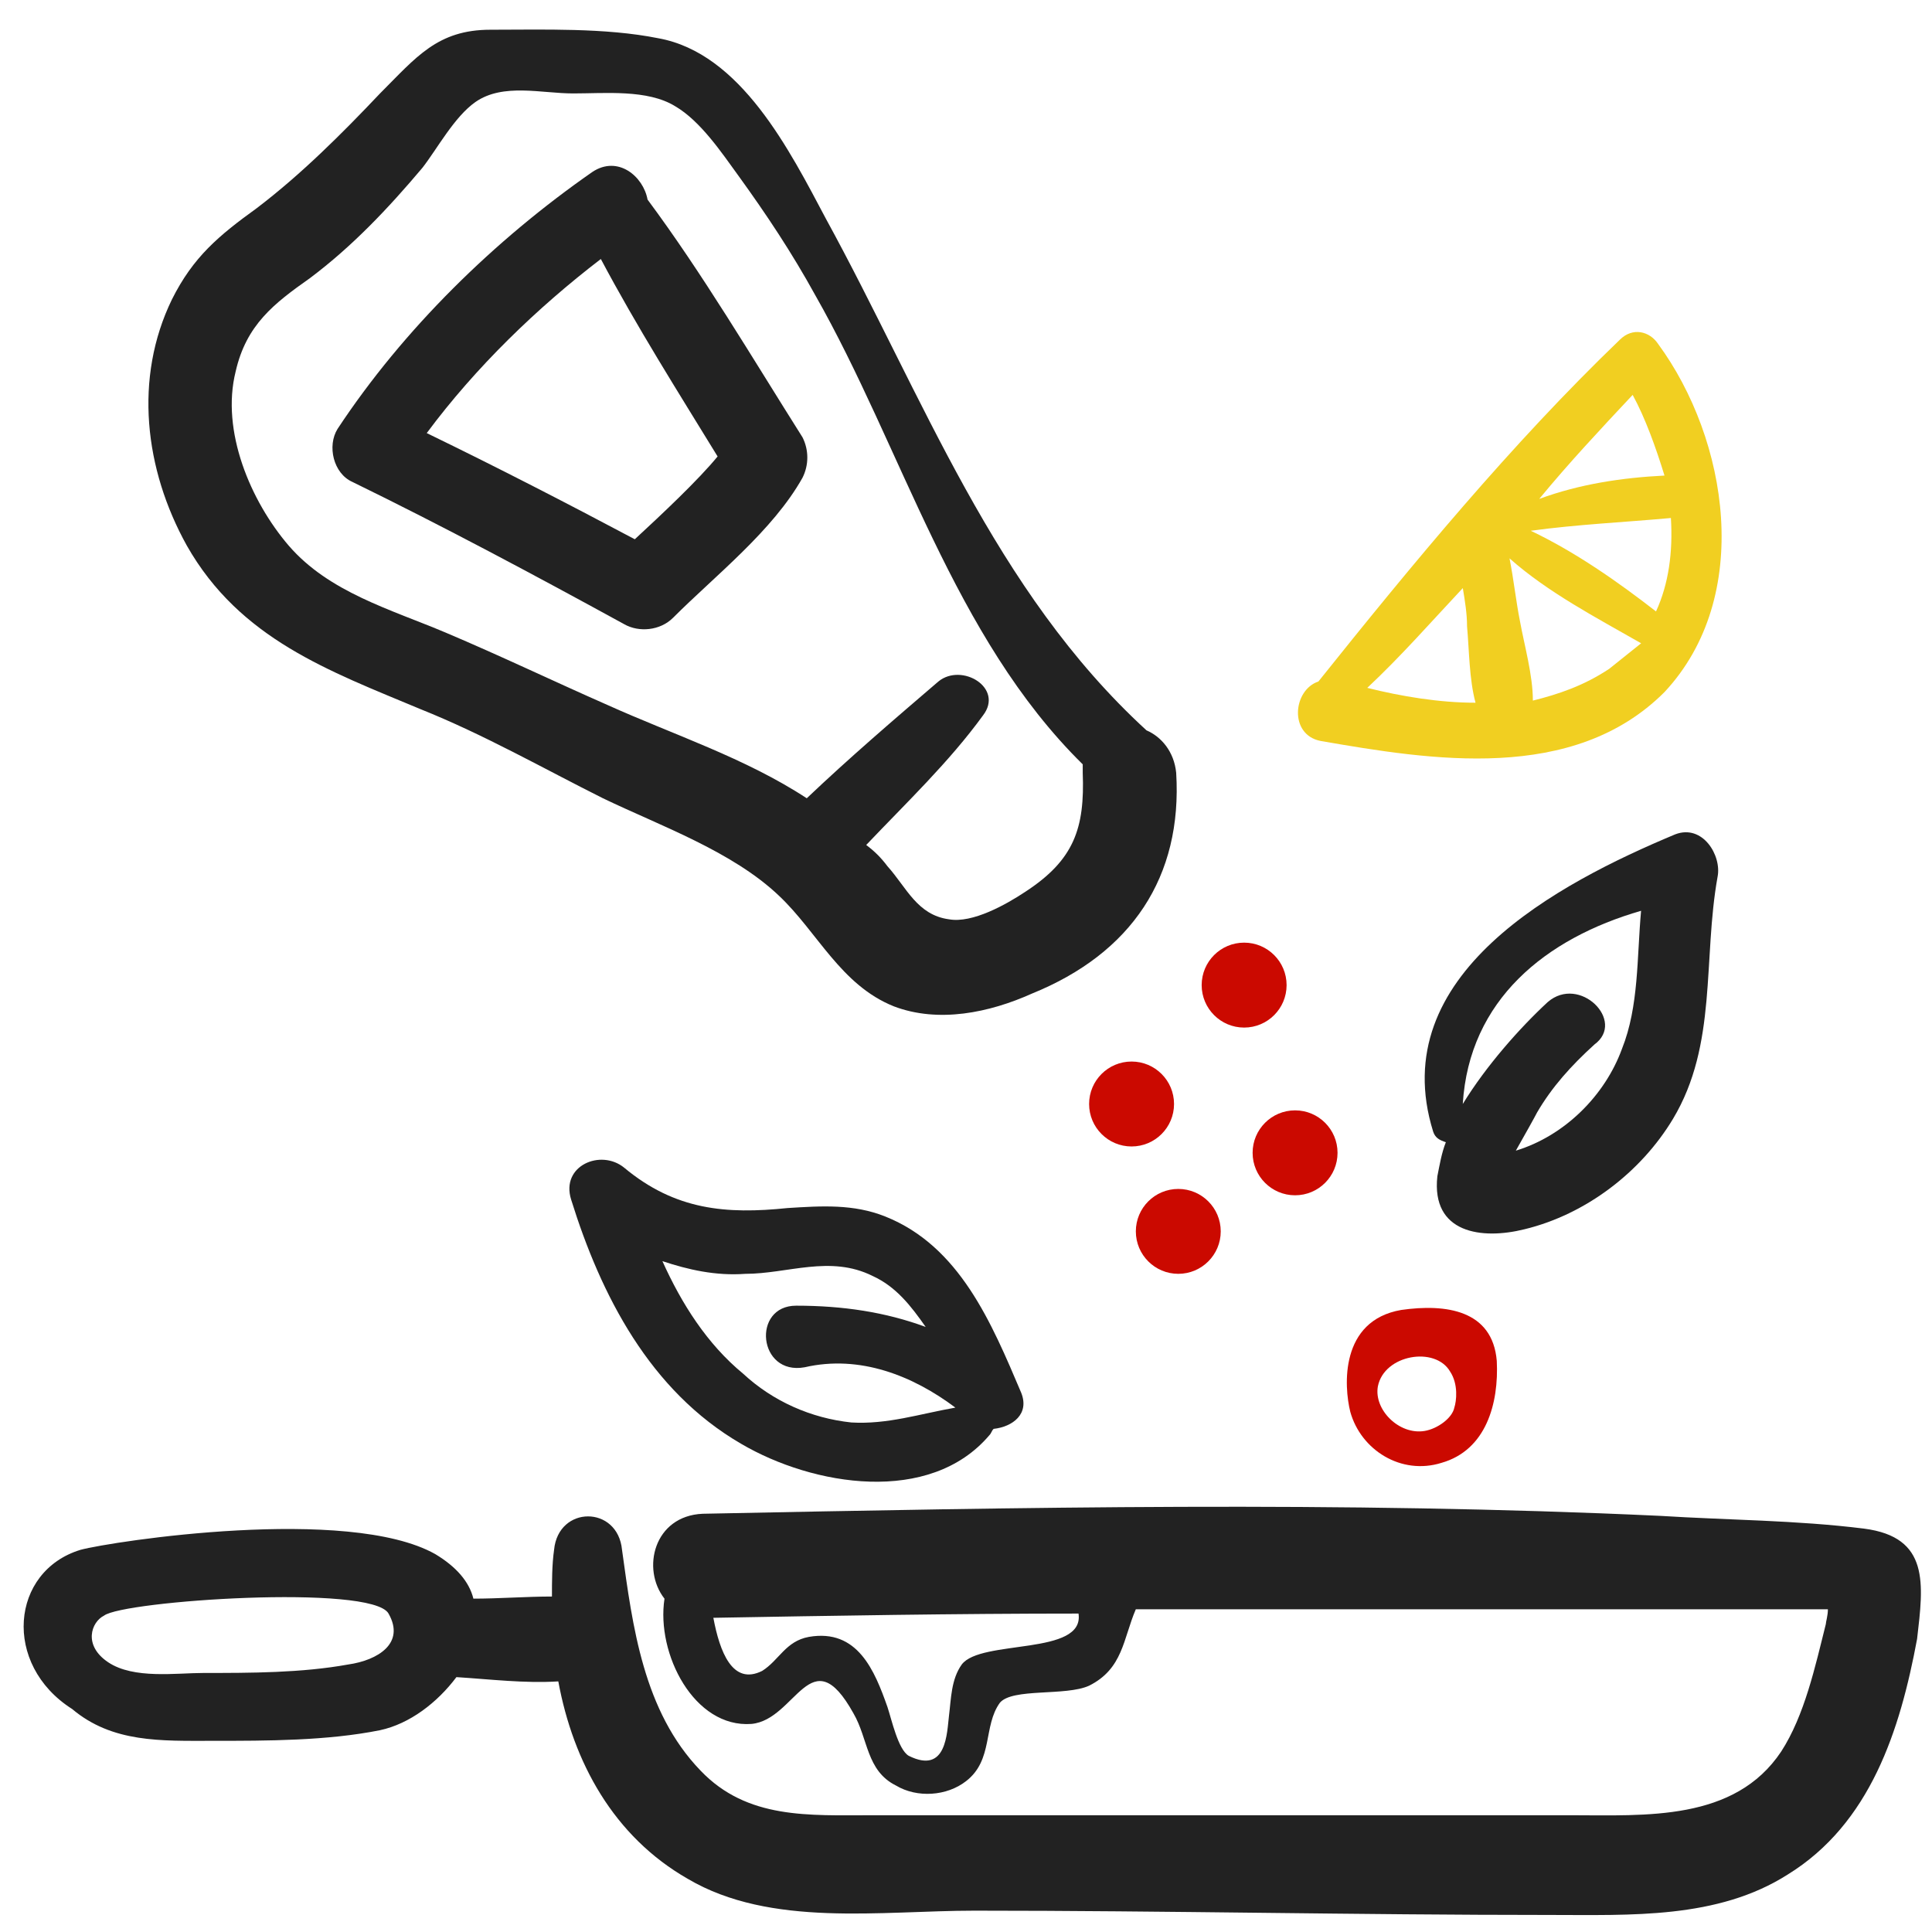
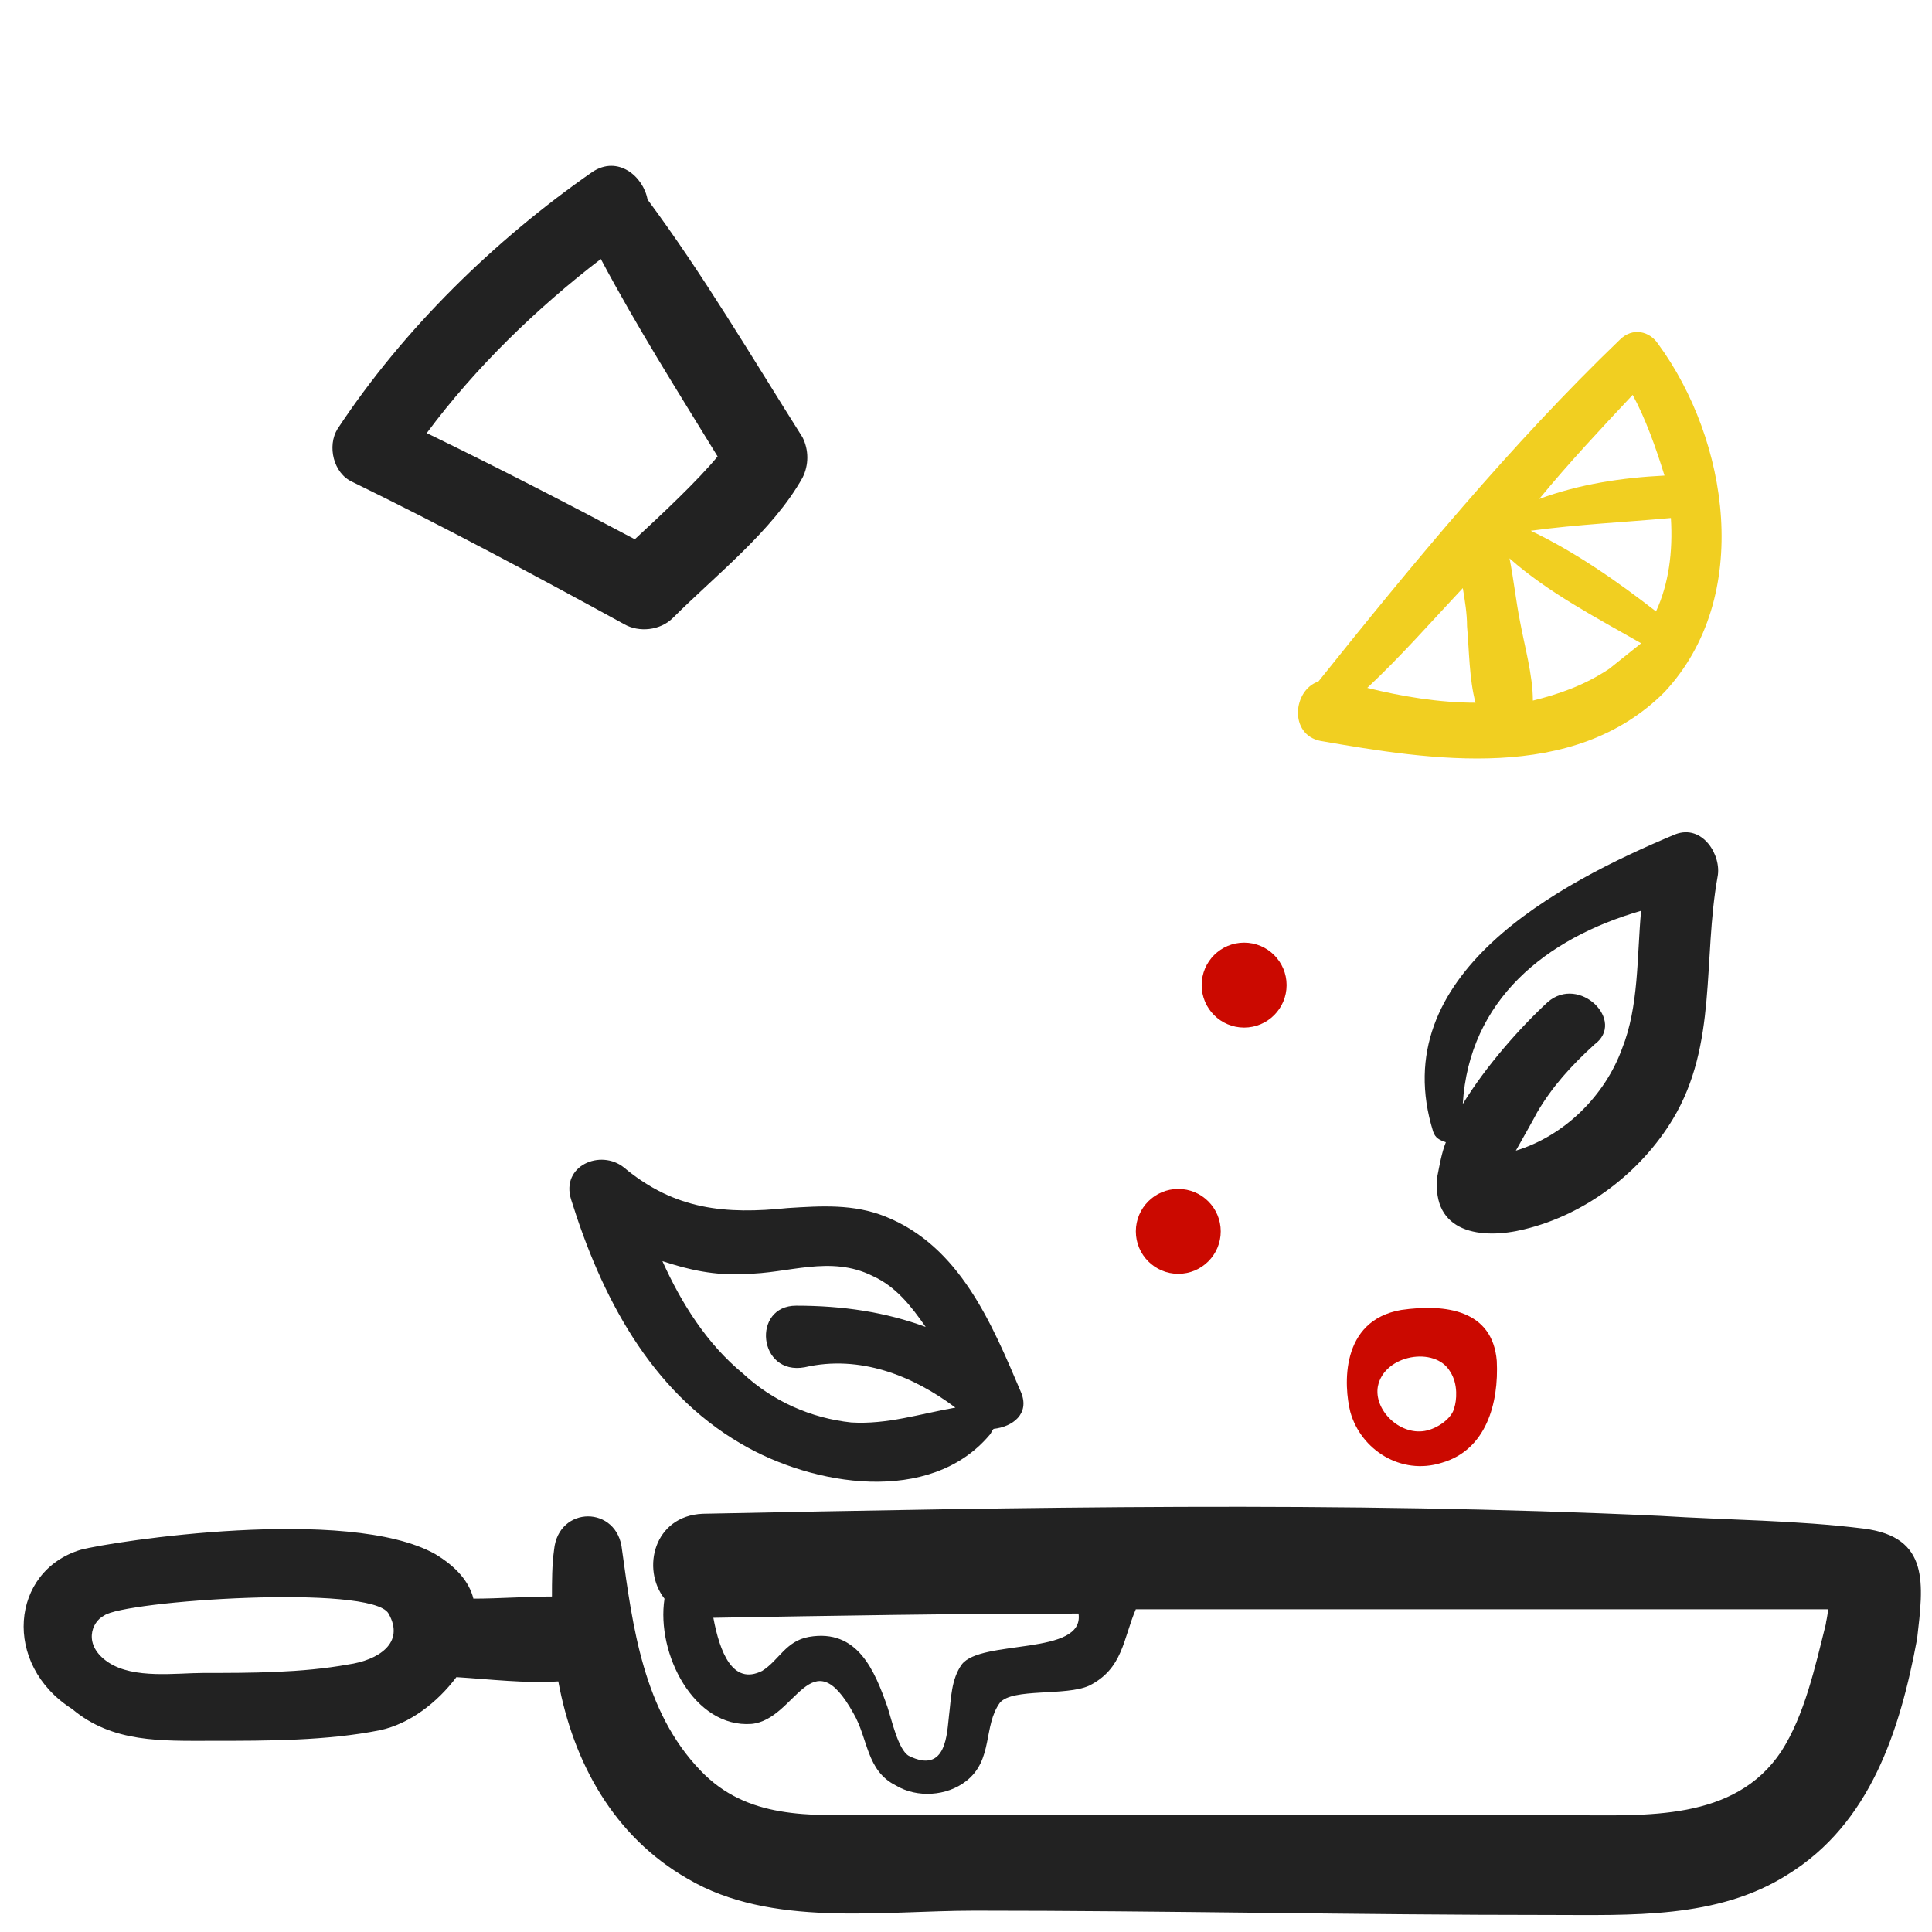
<svg xmlns="http://www.w3.org/2000/svg" version="1.1" id="Calque_1" x="0px" y="0px" width="100px" height="100px" viewBox="0 0 100 100" enable-background="new 0 0 100 100" xml:space="preserve">
  <g>
    <circle fill="#CB0900" cx="64.396" cy="50.989" r="2.198" />
-     <circle fill="#CB0900" cx="58.57" cy="57.143" r="2.198" />
    <circle fill="#CB0900" cx="60.988" cy="63.736" r="2.197" />
-     <circle fill="#CB0900" cx="67.033" cy="59.67" r="2.198" />
-     <path fill="#222222" d="M60.879,40c-0.109-1.099-0.77-1.868-1.538-2.198c-7.911-7.253-11.539-17.253-16.594-26.483   c-1.868-3.517-4.396-8.572-8.681-9.341c-2.747-0.549-5.934-0.439-8.681-0.439c-2.748,0-3.846,1.429-5.714,3.296   c-1.978,2.088-4.066,4.176-6.374,5.934c-1.978,1.429-3.297,2.528-4.396,4.726c-1.978,4.066-1.428,8.791,0.77,12.747   c2.747,4.835,7.362,6.483,12.088,8.461c3.297,1.319,6.374,3.077,9.451,4.616c2.967,1.428,6.703,2.747,9.121,5.055   c1.978,1.868,3.187,4.614,5.934,5.714c2.308,0.879,4.945,0.33,7.143-0.658C58.57,49.341,61.209,45.385,60.879,40z M49.121,47.583   c-1.648-0.22-2.198-1.648-3.187-2.748c-0.33-0.439-0.659-0.769-1.099-1.099c2.088-2.198,4.286-4.286,6.044-6.704   c1.1-1.428-1.099-2.747-2.308-1.758c-2.308,1.978-4.615,3.956-6.813,6.044c-3.187-2.088-6.923-3.297-10.33-4.835   c-2.748-1.208-5.495-2.527-8.352-3.736c-2.857-1.208-6.044-2.088-8.132-4.505c-1.978-2.308-3.516-5.934-2.747-9.011   c0.549-2.418,1.978-3.517,3.846-4.835c2.198-1.648,4.066-3.626,5.824-5.714c0.769-0.989,1.648-2.637,2.747-3.406   c1.429-0.989,3.407-0.44,5.055-0.44s3.846-0.22,5.274,0.66c1.319,0.769,2.418,2.417,3.297,3.626   c1.429,1.978,2.747,3.956,3.956,6.154c4.505,7.912,7.143,17.692,13.846,24.286c0,0.11,0,0.33,0,0.439   c0.11,2.857-0.438,4.505-2.967,6.154C52.088,46.813,50.33,47.802,49.121,47.583z" />
    <path fill="#222222" d="M33.517,10.33c-0.22-1.208-1.539-2.308-2.857-1.429c-5.055,3.517-9.78,8.132-13.187,13.297   c-0.55,0.879-0.22,2.308,0.769,2.747c4.726,2.308,9.451,4.835,14.066,7.363c0.77,0.439,1.868,0.33,2.527-0.33   c2.198-2.198,5.165-4.505,6.704-7.253c0.33-0.659,0.33-1.428,0-2.088C38.901,18.461,36.374,14.176,33.517,10.33z M32.857,27.912   c-3.516-1.868-7.143-3.736-10.769-5.495c2.527-3.406,5.714-6.483,9.011-9.011c1.868,3.516,3.956,6.813,6.044,10.22   C36.154,24.835,34.286,26.593,32.857,27.912z" />
    <path fill="#F1CF21" d="M85.824,17.802c-0.439-0.659-1.318-0.879-1.979-0.22c-5.604,5.385-10.771,11.648-15.604,17.692   c-1.319,0.439-1.539,2.747,0.108,3.077c5.715,0.989,13.078,2.198,17.803-2.527C90.77,30.879,89.451,22.747,85.824,17.802z    M70.77,35.604c1.758-1.648,3.297-3.407,4.945-5.165c0.109,0.66,0.219,1.319,0.219,1.978c0.11,1.209,0.11,2.748,0.439,3.956   C74.506,36.374,72.527,36.044,70.77,35.604z M84.506,20.439c0.659,1.209,1.209,2.748,1.648,4.176   c-2.198,0.11-4.396,0.44-6.484,1.209C81.209,23.956,82.857,22.198,84.506,20.439z M83.297,34.615   c-1.318,0.879-2.638,1.319-3.956,1.648c0-1.319-0.44-2.857-0.659-4.066c-0.221-1.099-0.33-2.198-0.55-3.297   c1.978,1.758,4.505,3.077,6.813,4.396C84.396,33.736,83.846,34.176,83.297,34.615z M85.715,31.648   c-1.979-1.539-4.176-3.077-6.484-4.176c2.418-0.33,4.836-0.44,7.254-0.66C86.594,28.571,86.373,30.22,85.715,31.648z" />
    <path fill="#CB0900" d="M69.891,73.077c0.549,1.978,2.637,3.296,4.726,2.638c2.309-0.66,2.967-3.078,2.856-5.275   c-0.22-2.637-2.638-2.967-4.945-2.637C69.341,68.352,69.561,71.758,69.891,73.077z M75.055,70.988   c0.439,0.66,0.33,1.539,0.221,1.869c-0.109,0.549-0.879,1.099-1.539,1.209c-1.317,0.219-2.637-1.101-2.418-2.31   C71.648,70.109,74.285,69.67,75.055,70.988z" />
    <path fill="#222222" d="M45.824,62.967c-1.648-0.658-3.297-0.549-5.055-0.439c-3.187,0.33-5.824,0.109-8.461-2.088   c-1.208-0.987-3.296-0.108-2.747,1.648c1.539,4.945,4.066,9.891,8.791,12.637c3.736,2.198,9.78,3.188,12.857-0.438   c0.109-0.108,0.109-0.22,0.221-0.329c0.988-0.109,1.867-0.77,1.428-1.868C51.318,68.461,49.67,64.506,45.824,62.967z    M44.066,73.627c-2.088-0.221-4.066-1.1-5.604-2.527c-1.868-1.539-3.187-3.627-4.176-5.824c1.319,0.439,2.747,0.77,4.286,0.658   c2.198,0,4.396-0.988,6.594,0.11c1.208,0.55,1.978,1.538,2.747,2.638c-2.088-0.77-4.286-1.1-6.703-1.1   c-2.308,0-1.978,3.627,0.439,3.188c2.857-0.66,5.604,0.439,7.802,2.088C47.583,73.188,45.934,73.736,44.066,73.627z" />
    <path fill="#222222" d="M96.482,79.121c-3.517-0.439-7.031-0.439-10.549-0.66c-16.482-0.77-33.076-0.439-49.561-0.109   c-2.527,0.109-3.187,2.857-1.978,4.396c-0.439,2.857,1.539,6.704,4.505,6.482c2.308-0.219,3.077-4.506,5.275-0.549   c0.769,1.318,0.659,2.967,2.198,3.736c1.099,0.659,2.638,0.549,3.626-0.221c1.429-1.098,0.879-2.856,1.758-4.065   c0.66-0.769,3.407-0.329,4.615-0.879c1.759-0.88,1.759-2.418,2.418-3.956c5.385,0,10.771,0,16.265,0c4.836,0,9.779,0,14.614,0   c1.539,0,2.968,0,4.506,0c0.109,0,0.33,0,0.438,0c0,0.33-0.108,0.659-0.108,0.77c-0.55,2.197-1.101,4.726-2.31,6.594   c-2.416,3.626-7.031,3.297-10.879,3.297c-7.912,0-15.823,0-23.735,0c-4.177,0-8.241,0-12.417,0c-3.297,0-6.484,0.221-8.901-2.309   c-2.967-3.076-3.517-7.473-4.066-11.428c-0.22-2.309-3.297-2.309-3.517,0c-0.11,0.768-0.11,1.647-0.11,2.416   c-1.318,0-2.747,0.11-4.066,0.11c-0.22-0.879-0.879-1.647-1.978-2.308c-4.505-2.527-16.703-0.66-18.352-0.221   c-3.626,1.1-4.066,5.936-0.439,8.241c2.088,1.759,4.615,1.647,7.252,1.647c2.857,0,5.934,0,8.682-0.549   c1.539-0.33,2.967-1.429,3.956-2.748c1.758,0.11,3.517,0.33,5.274,0.221c0.77,4.177,2.857,8.021,6.704,10.221   c4.286,2.527,10,1.646,14.835,1.646c9.891,0,19.78,0.222,29.78,0.222c4.177,0,8.681,0.22,12.308-2.088   c4.285-2.638,5.824-7.474,6.703-12.198C99.561,81.979,99.891,79.561,96.482,79.121z M49.78,86.154   c-0.549,0.769-0.549,1.758-0.659,2.637s-0.11,3.077-2.088,2.088c-0.549-0.33-0.879-1.867-1.099-2.527   c-0.659-1.867-1.539-4.065-4.066-3.627c-1.209,0.221-1.539,1.209-2.417,1.76c-1.539,0.77-2.198-0.989-2.528-2.748   c6.154-0.108,12.528-0.219,18.901-0.219C56.154,85.715,50.77,84.835,49.78,86.154z M18.022,86.154   c-2.417,0.438-5.055,0.438-7.473,0.438c-1.428,0-3.626,0.329-4.945-0.55s-0.879-2.088-0.22-2.417   c0.989-0.771,13.846-1.647,14.725-0.11C20.988,85.055,19.561,85.934,18.022,86.154z" />
    <path fill="#222222" d="M86.594,57.912c2.307-3.846,1.538-8.242,2.307-12.527c0.222-1.099-0.769-2.748-2.196-2.198   c-6.044,2.527-15.056,7.252-12.526,15.383c0.108,0.33,0.329,0.441,0.658,0.551c-0.22,0.549-0.329,1.209-0.439,1.758   c-0.328,2.967,2.309,3.297,4.506,2.748C82.088,62.857,84.945,60.659,86.594,57.912z M80.109,51.868   c-1.428,1.319-3.187,3.297-4.396,5.274c0.329-5.386,4.285-8.572,9.229-10c-0.221,2.417-0.109,4.945-0.988,7.142   c-0.879,2.418-2.969,4.506-5.495,5.274c0.438-0.77,0.99-1.758,1.101-1.979c0.77-1.318,1.758-2.417,2.967-3.516   C84.176,52.857,81.758,50.439,80.109,51.868z" />
  </g>
</svg>